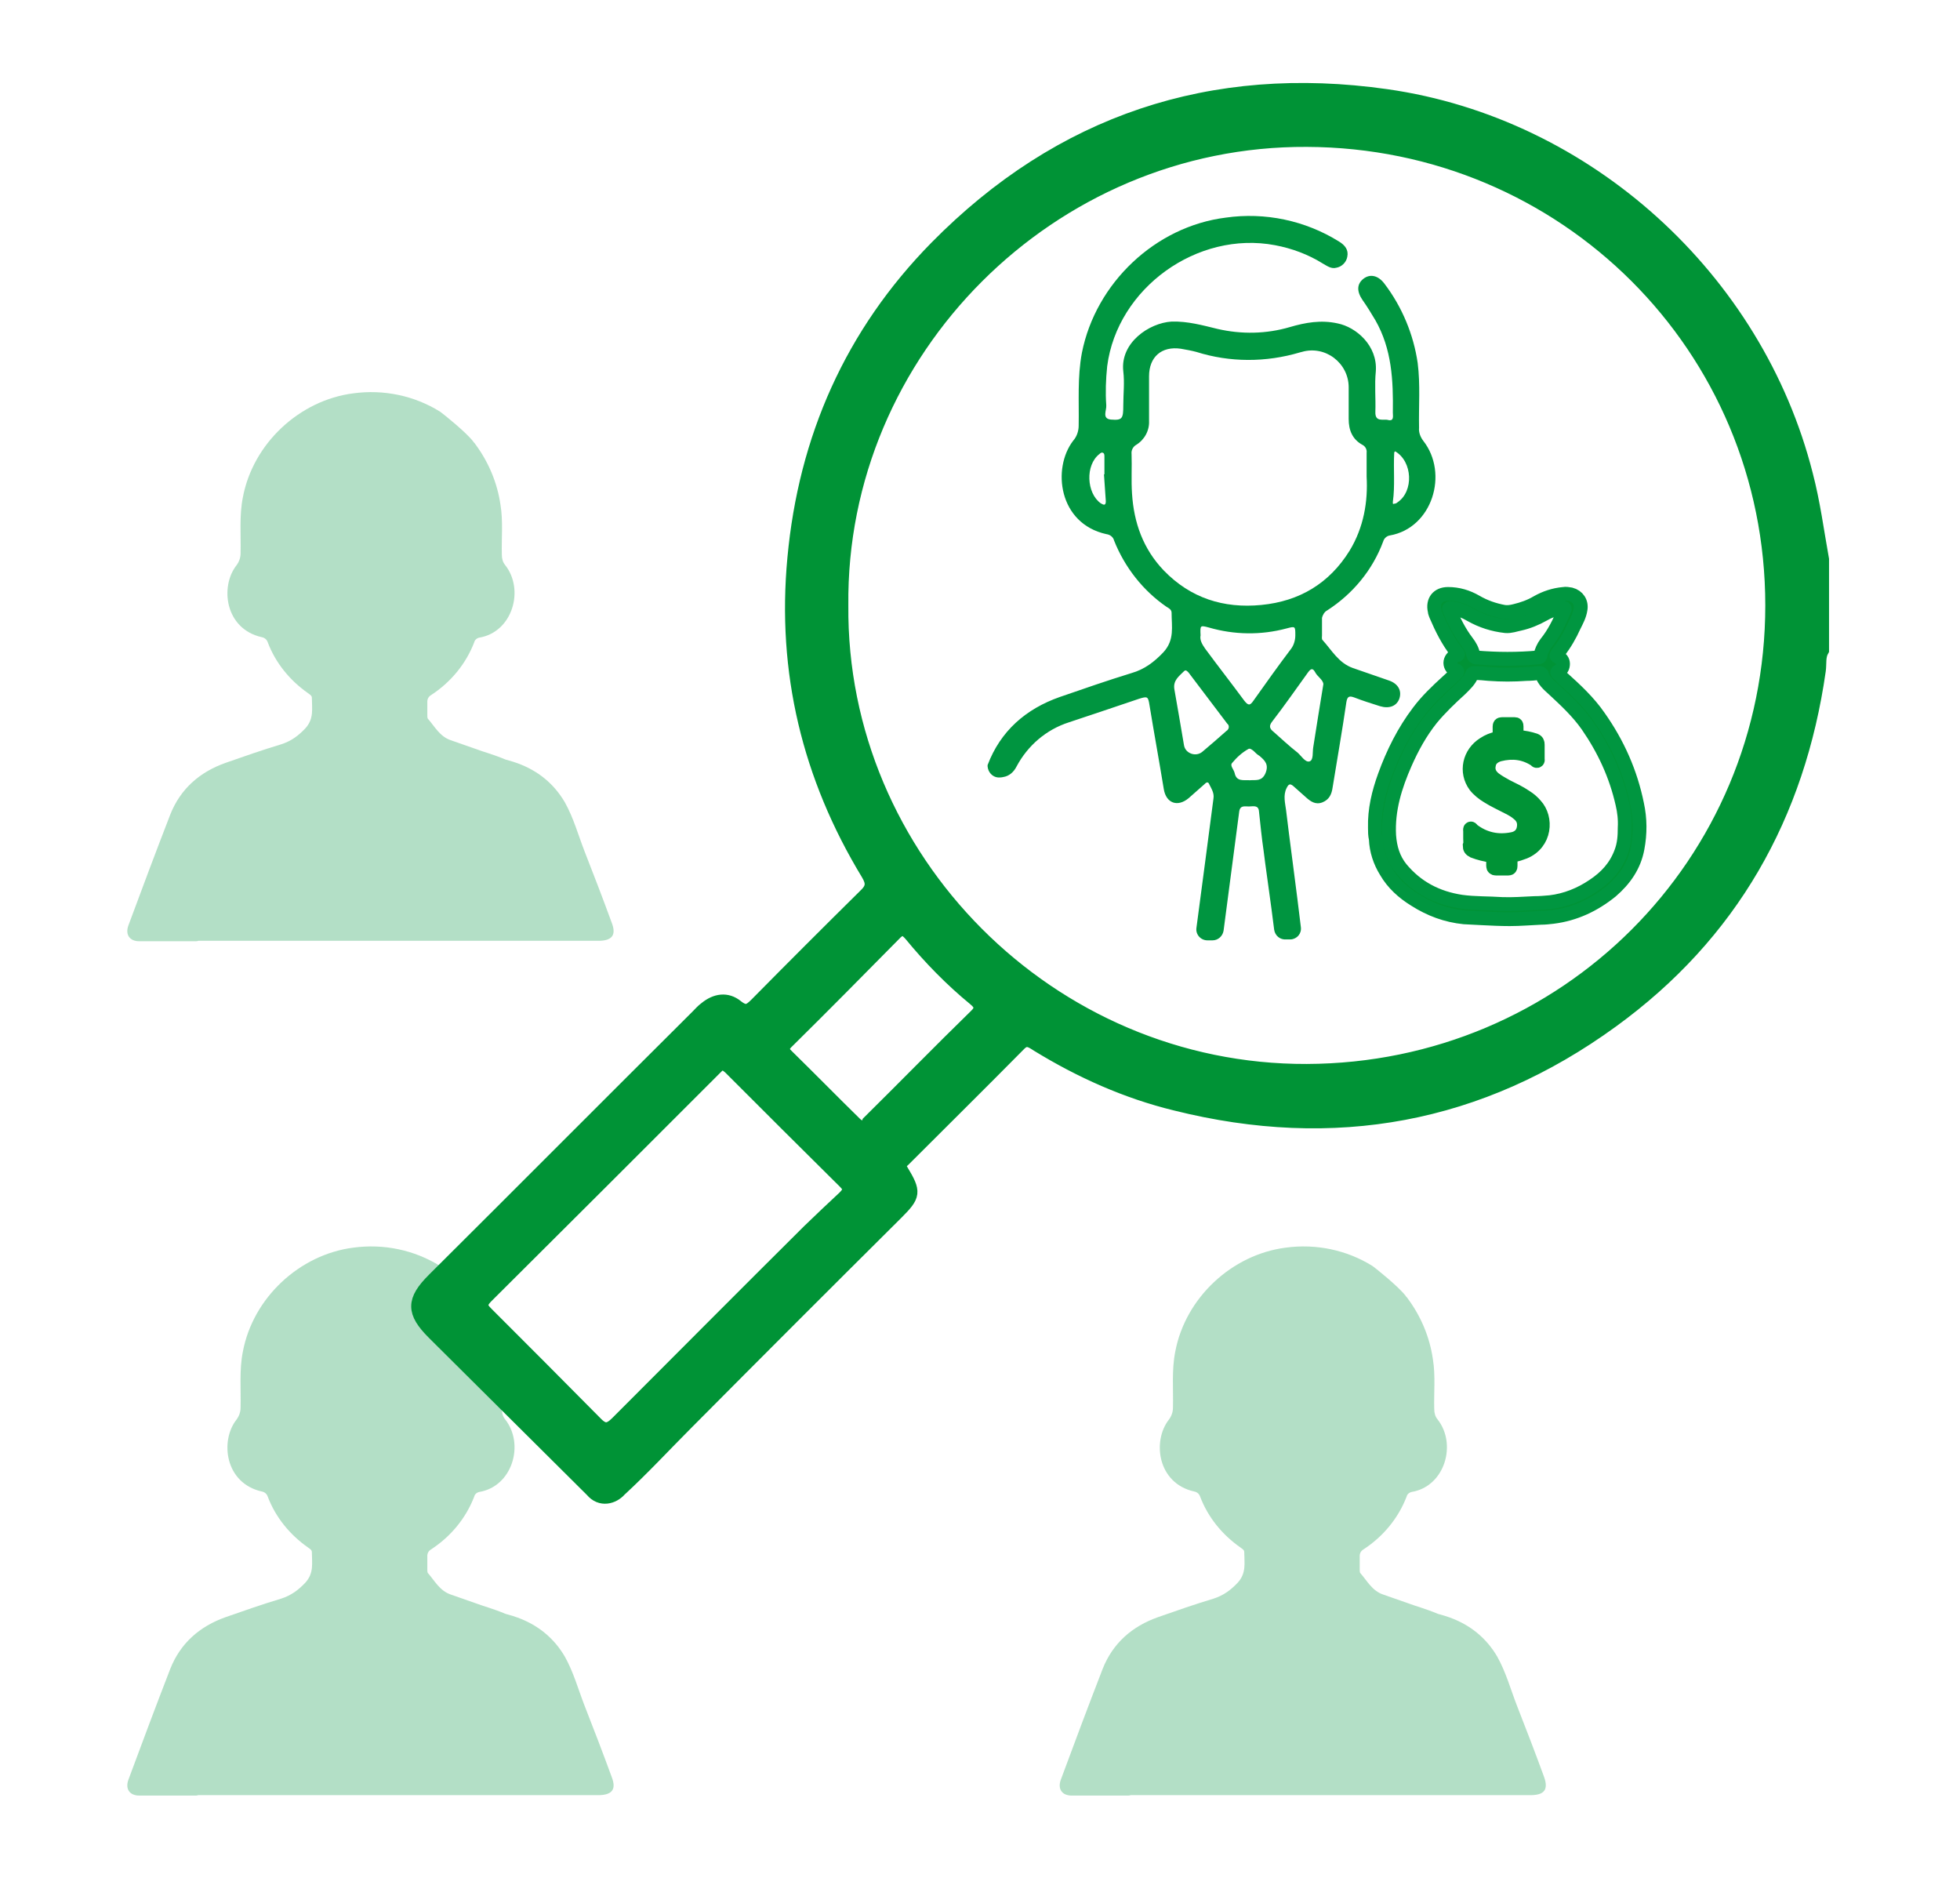
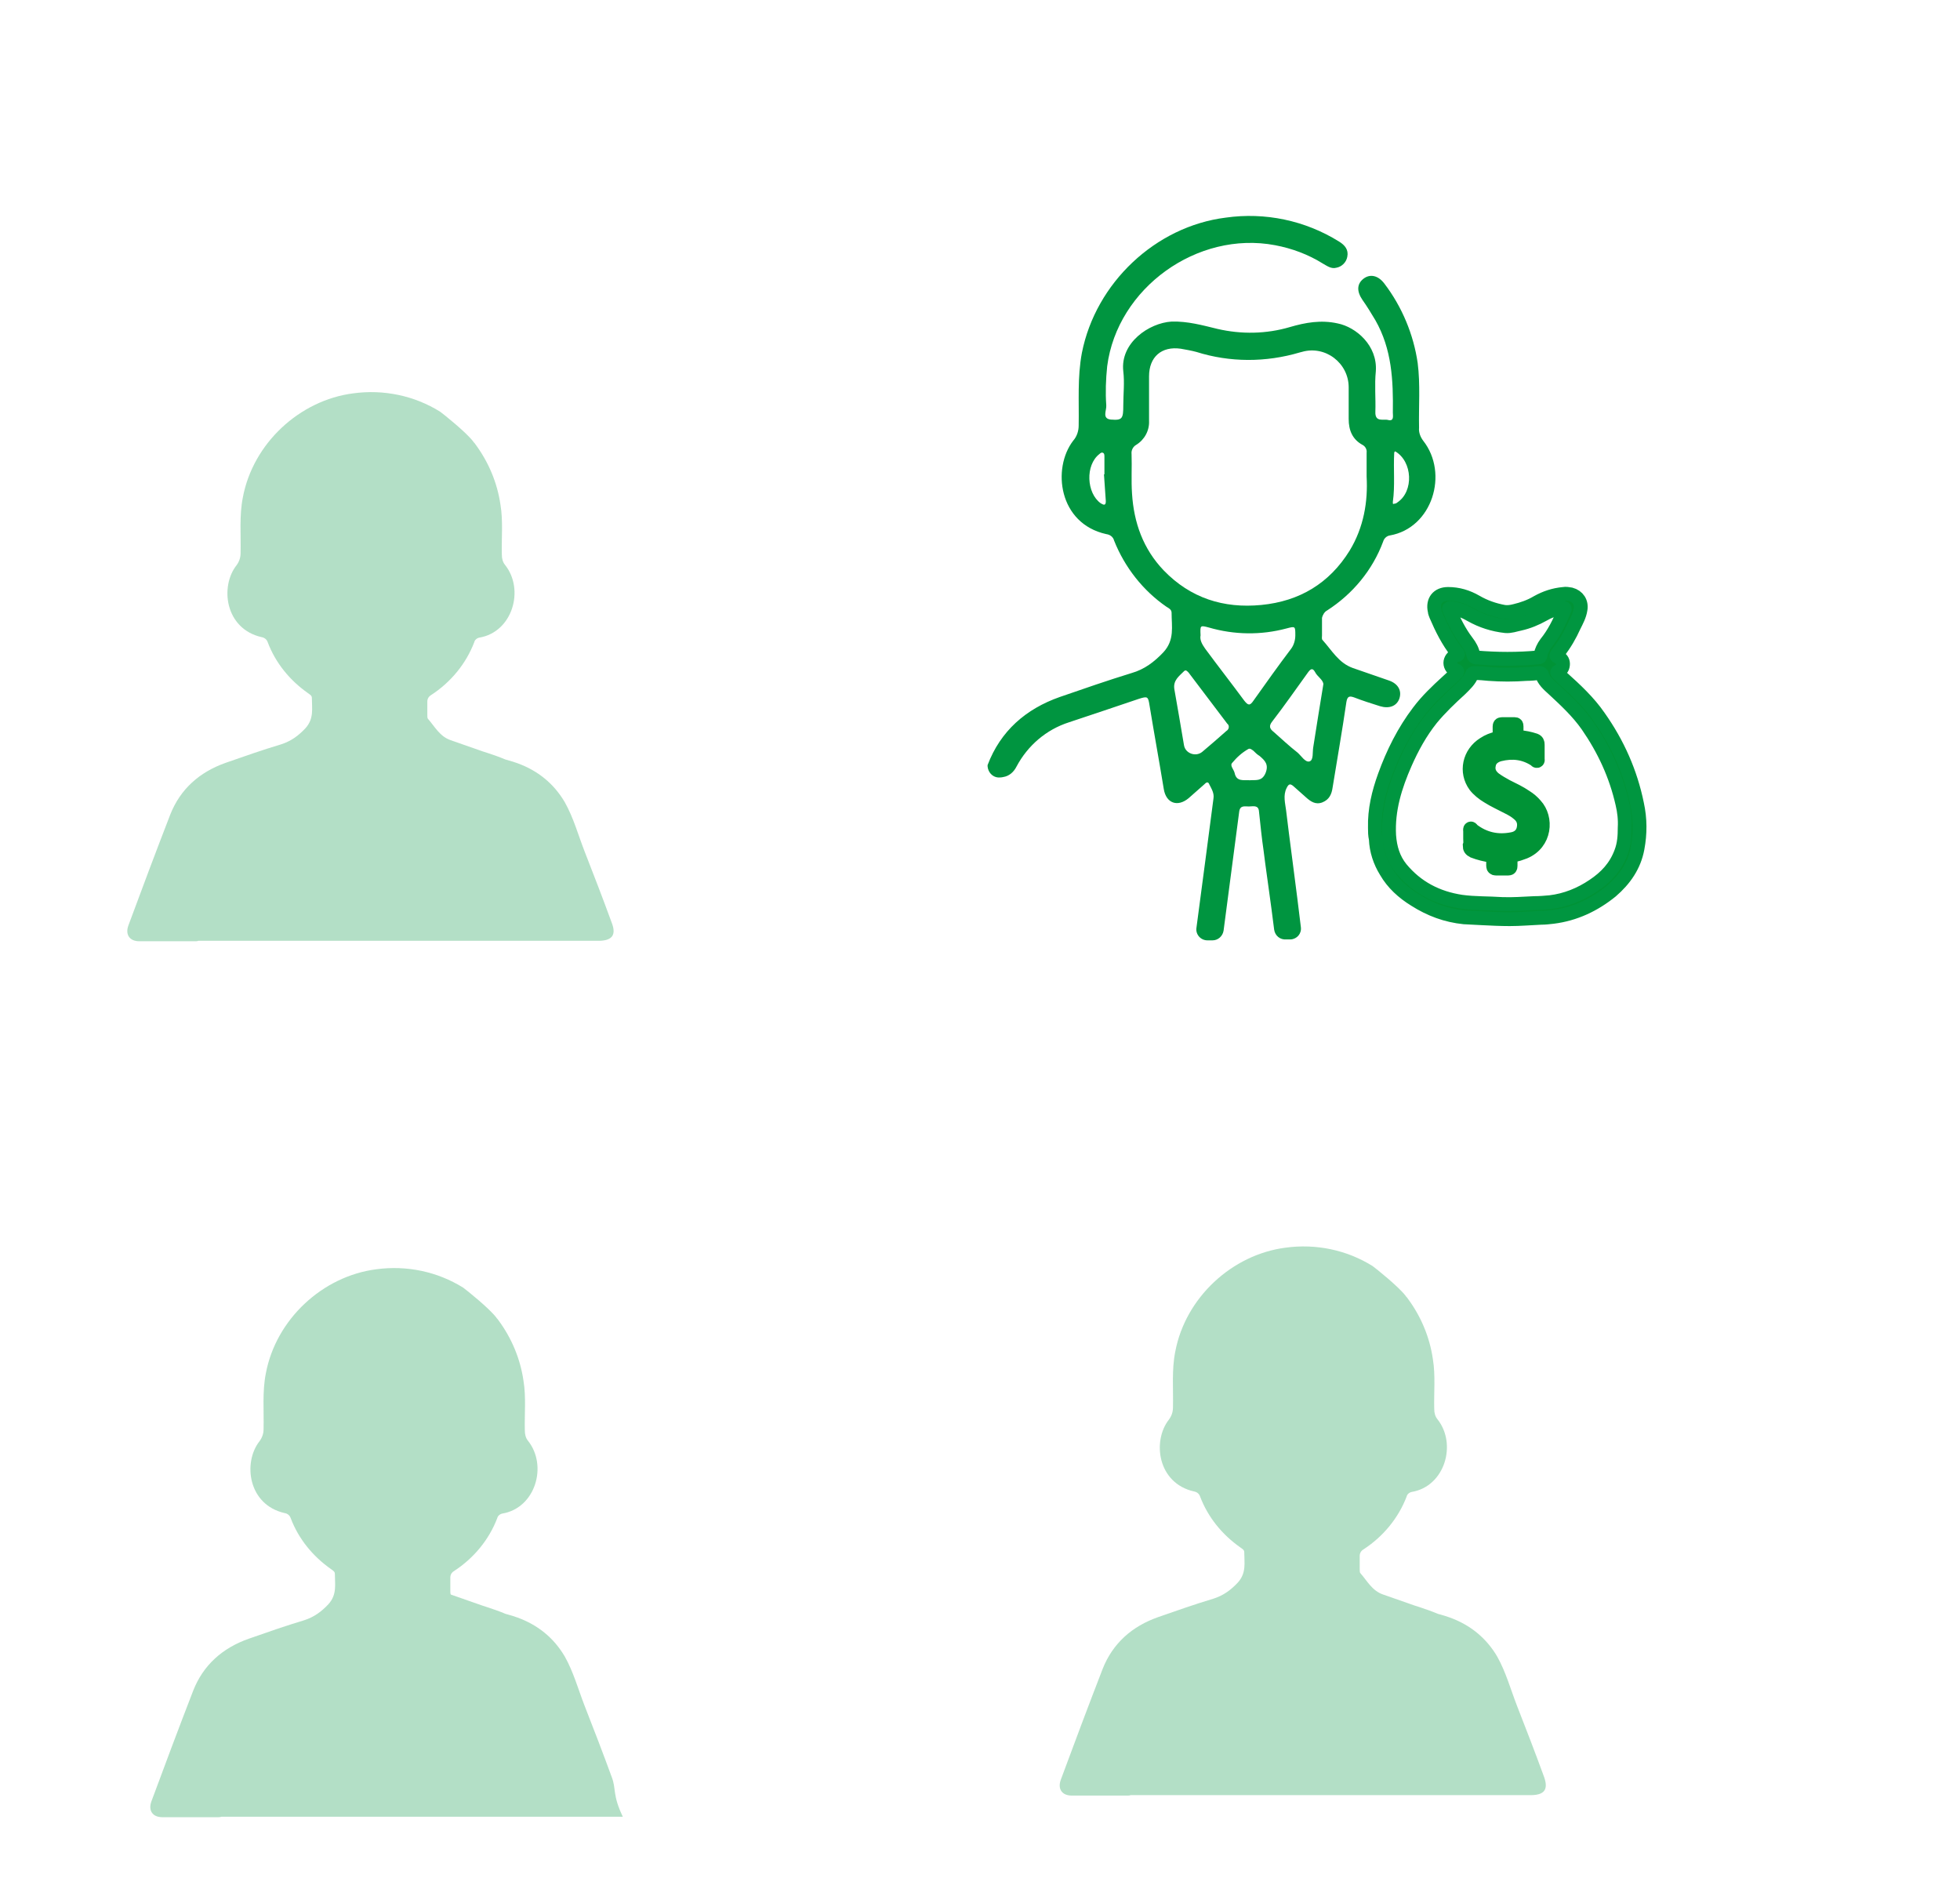
<svg xmlns="http://www.w3.org/2000/svg" id="Livello_1" x="0px" y="0px" viewBox="0 0 426.1 409.7" style="enable-background:new 0 0 426.1 409.7;" xml:space="preserve">
  <style type="text/css">	.st0{opacity:0.3;fill:#009540;}	.st1{fill:#009540;}	.st2{fill:#009336;stroke:#009336;stroke-width:3.059;stroke-miterlimit:10;}	.st3{fill:#009336;stroke:#009640;stroke-width:3;stroke-miterlimit:10;}	.st4{fill:#009336;stroke:#009336;stroke-width:3;stroke-miterlimit:10;}</style>
  <g>
-     <path class="st0" d="M133,386.3c-1.9-5.2-3.9-10.4-5.9-15.5c-1.4-3.6-2.4-7.3-4.3-10.7c-2.4-4.1-5.9-6.9-10.3-8.5   c-0.5-0.2-1.5-0.5-2.6-0.8c-2.6-1.1-5.2-1.8-5.9-2.1c-2-0.7-4-1.4-6-2.1c-2.4-0.8-3.5-3-5-4.7c-0.1-0.2-0.1-0.5-0.1-0.8   c0-1,0-1.9,0-2.9c0-0.6,0.3-1.1,0.8-1.4c4.3-2.8,7.6-6.8,9.4-11.5c0.1-0.5,0.6-0.9,1.1-1c7.2-1.2,9.9-10.4,5.6-15.8   c-0.5-0.6-0.7-1.4-0.7-2.2c-0.1-3.6,0.3-7.3-0.3-10.9c-0.7-4.8-2.6-9.3-5.5-13.2c-0.1-0.2-0.3-0.3-0.4-0.5c-1.5-2-6.5-6-7.2-6.5   c-5.6-3.5-12.3-4.9-18.9-4c-11.7,1.5-21.8,10.9-24,22.6c-0.8,4-0.4,8.1-0.5,12.2c0,0.9-0.3,1.8-0.9,2.6c-3.6,4.6-2.5,13.8,5.5,15.6   c0.6,0.1,1.1,0.5,1.3,1.1c1.7,4.5,4.8,8.3,8.8,11.1c0.4,0.3,0.8,0.5,0.8,1c0,2.3,0.5,4.5-1.4,6.6c-1.5,1.6-3.1,2.8-5.3,3.5   c-4,1.2-8,2.6-12,4c-5.7,2-9.9,5.7-12.1,11.3c-3.1,8-6.1,16-9.1,24.1c-0.7,2,0.3,3.4,2.4,3.4c4,0,8,0,12.1,0c0.2,0,0.5,0,0.7-0.1   c3.3,0,9.5,0,9.8,0h38.5l39,0C133.1,390.1,134,388.9,133,386.3z" />
+     <path class="st0" d="M133,386.3c-1.9-5.2-3.9-10.4-5.9-15.5c-1.4-3.6-2.4-7.3-4.3-10.7c-2.4-4.1-5.9-6.9-10.3-8.5   c-0.5-0.2-1.5-0.5-2.6-0.8c-2.6-1.1-5.2-1.8-5.9-2.1c-2-0.7-4-1.4-6-2.1c-0.1-0.2-0.1-0.5-0.1-0.8   c0-1,0-1.9,0-2.9c0-0.6,0.3-1.1,0.8-1.4c4.3-2.8,7.6-6.8,9.4-11.5c0.1-0.5,0.6-0.9,1.1-1c7.2-1.2,9.9-10.4,5.6-15.8   c-0.5-0.6-0.7-1.4-0.7-2.2c-0.1-3.6,0.3-7.3-0.3-10.9c-0.7-4.8-2.6-9.3-5.5-13.2c-0.1-0.2-0.3-0.3-0.4-0.5c-1.5-2-6.5-6-7.2-6.5   c-5.6-3.5-12.3-4.9-18.9-4c-11.7,1.5-21.8,10.9-24,22.6c-0.8,4-0.4,8.1-0.5,12.2c0,0.9-0.3,1.8-0.9,2.6c-3.6,4.6-2.5,13.8,5.5,15.6   c0.6,0.1,1.1,0.5,1.3,1.1c1.7,4.5,4.8,8.3,8.8,11.1c0.4,0.3,0.8,0.5,0.8,1c0,2.3,0.5,4.5-1.4,6.6c-1.5,1.6-3.1,2.8-5.3,3.5   c-4,1.2-8,2.6-12,4c-5.7,2-9.9,5.7-12.1,11.3c-3.1,8-6.1,16-9.1,24.1c-0.7,2,0.3,3.4,2.4,3.4c4,0,8,0,12.1,0c0.2,0,0.5,0,0.7-0.1   c3.3,0,9.5,0,9.8,0h38.5l39,0C133.1,390.1,134,388.9,133,386.3z" />
    <g id="Livello_2_3_">
      <g id="Livello_1-2_2_">
        <path class="st1" d="M288.5,132.7c5.6-3.6,9.9-8.8,12.2-15c0.2-0.7,0.8-1.2,1.4-1.3c9.3-1.6,12.9-13.5,7.3-20.6     c-0.6-0.8-1-1.8-0.9-2.8c-0.1-4.7,0.3-9.4-0.3-14.1c-0.9-6.2-3.4-12.2-7.2-17.2c-1.4-1.9-3.2-2.2-4.6-1.1     c-1.4,1.1-1.5,2.7-0.2,4.6c1,1.4,1.9,2.9,2.8,4.4c3.6,6.3,3.9,13.1,3.8,20.1c0,0.7,0.3,1.9-1,1.6c-1-0.3-2.9,0.6-2.8-1.8     c0.1-2.9-0.2-5.9,0.1-8.8c0.4-5.6-4.3-9.6-8.3-10.4c-3.6-0.8-7-0.2-10.4,0.8c-5.1,1.5-10.5,1.6-15.7,0.4c-3.3-0.8-6.5-1.7-10-1.6     c-4.9,0.3-11.2,4.6-10.5,10.8c0.3,2.5,0,4.9,0,7.4c0,2.9-0.2,3.3-2.7,3.1c-2-0.2-0.9-2-1-3.1c-0.2-2.8-0.1-5.6,0.2-8.5     c2.2-17,19.6-29.5,36.5-26.3c3.7,0.7,7.2,2,10.4,4c0.9,0.5,1.8,1.2,2.9,0.9c1.2-0.2,2.2-1.2,2.4-2.4c0.3-1.5-0.5-2.5-1.8-3.3     c-7.4-4.6-16.1-6.4-24.6-5.2c-15.3,1.9-28.3,14.2-31.3,29.4c-1,5.3-0.6,10.6-0.7,15.8c0,1.2-0.4,2.4-1.2,3.3     c-4.6,6-3.2,18,7.2,20.3c0.8,0.1,1.5,0.6,1.7,1.4c2.3,5.8,6.3,10.9,11.4,14.4c0.5,0.3,1.1,0.6,1.1,1.3c0,3,0.7,5.9-1.8,8.6     c-2,2.1-4.1,3.7-6.9,4.5c-5.2,1.6-10.4,3.4-15.6,5.2c-7.4,2.6-12.9,7.4-15.7,14.8c0,0.1,0,0.2,0,0.3c0.1,1.2,1,2.3,2.3,2.4     c0.3,0,0.7,0,1.1-0.1c1.3-0.2,2.3-1.1,2.9-2.3c2.4-4.5,6.4-8,11.4-9.6c5.1-1.7,10.2-3.4,15.2-5.1c1.9-0.6,2-0.5,2.3,1.4     c1,6.1,2.1,12.1,3.1,18.2c0.5,3.1,3,4,5.4,2c1.1-1,2.3-2,3.4-3c0.3-0.3,0.8-0.8,1.1,0c0.5,1,1.1,1.9,0.9,3.1     c-0.7,5.6-2.7,20.4-3.7,28.1c-0.2,1.4,0.9,2.7,2.4,2.7c0.4,0,0.7,0,1.1,0h0c1.2,0,2.2-0.9,2.4-2.1l3.4-25.9     c0.2-1.4,1.2-1.1,2.1-1.1c0.9,0,2.1-0.4,2.2,1.1c0.3,2.8,0.6,5.8,1,8.5c0.2,1.9,1.7,12.2,2.3,17.2c0.2,1.3,1.3,2.2,2.6,2.1     c0.2,0,0.3,0,0.5,0c0.2,0,0.3,0,0.5,0c1.4-0.1,2.4-1.3,2.2-2.7c-0.8-6.9-2.7-20.9-3.2-25.3c-0.2-1.6-0.7-3.3,0.1-4.9     c0.4-0.8,0.7-1.1,1.5-0.4c0.9,0.8,1.8,1.6,2.7,2.4c1,0.9,2.1,1.7,3.6,1.1c1.5-0.6,2-1.8,2.2-3.2c1-6.2,2.1-12.4,3-18.6     c0.2-1.2,0.6-1.4,1.7-1c1.8,0.7,3.7,1.3,5.6,1.9c2,0.6,3.6,0,4.2-1.6c0.6-1.7-0.2-3.3-2.3-4c-2.6-0.9-5.2-1.8-7.8-2.7     c-3.1-1.1-4.6-3.9-6.6-6.1c-0.2-0.2-0.1-0.7-0.1-1c0-1.3,0-2.5,0-3.8C287.5,133.8,287.9,133,288.5,132.7z M302.8,109.1     c0.5-3.5,0.1-7.1,0.3-10.7c0-0.1,0.1-0.2,0.2-0.3c3.8,2.2,4.1,8.7,0.5,11.1c-0.2,0.2-0.5,0.3-0.8,0.3     C302.8,109.7,302.8,109.4,302.8,109.1z M240,109.7c-0.2,0-0.5-0.2-0.7-0.3c-3.1-2.2-3.4-8.3-0.3-10.7c0.2-0.2,0.5-0.4,0.7-0.3     c0.4,0.1,0.4,0.5,0.4,0.9v3.8H240c0.1,1.9,0.3,3.9,0.4,5.8C240.4,109.2,240.4,109.7,240,109.7z M266.6,158.9     c-1.7,1.5-3.4,3-5.2,4.5c-1.4,1.2-3.7,0.4-4-1.4c-0.7-4.2-1.4-8.2-2.1-12.2c-0.3-1.9,1-2.8,2.1-3.9c0.4-0.4,0.7,0,1,0.3     c2.8,3.7,5.6,7.4,8.4,11.1c0.1,0.1,0.1,0.1,0.2,0.2C267.3,158,267.1,158.6,266.6,158.9z M262.8,136.4c5.5,1.6,11.3,1.7,16.9,0.2     c1.9-0.5,1.9-0.5,1.9,1.5c0,1-0.3,2.1-0.9,2.9c-2.8,3.7-5.5,7.5-8.2,11.3c-0.8,1.2-1.2,1-2,0c-2.8-3.8-5.7-7.5-8.5-11.3     c-0.7-1-1.2-1.9-1-2.9v0C260.9,135.9,260.9,135.9,262.8,136.4z M275.1,168.1c-0.8,1.8-2.1,1.4-3.4,1.5l0,0     c-1.3-0.1-2.9,0.4-3.3-1.6c-0.2-0.8-1.1-1.6-0.5-2.2c1-1.2,2.1-2.2,3.5-3c0.4-0.2,0.8,0.2,1.1,0.4c0.4,0.4,0.8,0.8,1.3,1.1     C275,165.3,275.9,166.2,275.1,168.1z M287.7,148.7L287.7,148.7c-0.8,4.8-1.5,9.3-2.2,13.7c-0.2,1.1,0.1,2.8-0.8,3.1     c-0.9,0.3-1.8-1.2-2.6-1.9c-1.8-1.4-3.5-3-5.2-4.5c-0.9-0.7-1.1-1.3-0.3-2.3c2.7-3.5,5.2-7.1,7.8-10.7c0.6-0.8,1-0.9,1.5,0     C286.4,147.1,287.6,147.7,287.7,148.7z M274.2,131.5c-8.2,0.8-15.4-1.5-21.2-7.5c-4.5-4.7-6.5-10.4-6.9-16.7     c-0.2-2.9,0-5.8-0.1-8.6c-0.1-0.8,0.3-1.6,1-2c1.8-1.1,2.9-3.1,2.8-5.2v-9.7c0-4.2,2.7-6.6,6.9-6c1.1,0.2,2.3,0.4,3.4,0.7     c7.3,2.3,15.1,2.3,22.5,0.1c0.1,0,0.3-0.1,0.4-0.1c5.1-1.5,10.2,2.4,10.2,7.7c0,2.3,0,4.6,0,6.9c0,2.4,0.8,4.4,3,5.6     c0.6,0.3,1,1,0.9,1.7v5.2l0,0c0.3,5.4-0.6,11-3.7,16.1C289,126.8,282.5,130.7,274.2,131.5z" />
      </g>
    </g>
    <g>
-       <path class="st2" d="M134.7,323.8c5.1-4.7,9.8-9.8,14.7-14.7c15.1-15.2,30.2-30.3,45.4-45.4c3.9-3.9,4-4.5,1.1-9.3    c-0.7-1.1-0.2-1.7,0.5-2.3c8.4-8.4,16.9-16.8,25.2-25.2c1.5-1.5,2.6-0.7,4,0.2c9.3,5.7,19.3,10.2,30,12.8    c34.4,8.6,66.2,2.8,94.8-18c25.9-18.8,40.5-44.6,45-76.2c0.2-1.5-0.1-3,0.7-4.4c0-6.5,0-13.1,0-19.7c-1.1-6.1-1.9-12.3-3.5-18.4    c-10.8-42.6-47.6-76.1-91.2-82.3c-38-5.4-70.9,5.6-97.8,32.9c-18.4,18.7-28.5,41.5-30.9,67.6c-2.3,24.6,3.2,47.4,16,68.5    c1.2,2,1.1,3.2-0.6,4.8c-7.9,7.8-15.8,15.7-23.6,23.6c-1.5,1.5-2.4,2.1-4.4,0.5c-2.1-1.7-4.5-1.3-6.6,0.4    c-0.7,0.5-1.3,1.2-1.9,1.8c-19.1,19-38.2,38.2-57.3,57.2c-4.5,4.5-4.5,7,0,11.5c11.5,11.4,22.9,22.8,34.4,34.2    C130.6,326.2,133.3,325.4,134.7,323.8z M182.9,131.6c-0.6-55.4,45.5-101.5,101.2-101.2c56.1,0.2,101.2,45,101.2,101.2    c0,56.1-45,101-101.2,101.2C228.2,233,182.4,186.7,182.9,131.6z M157.1,230.8c0.6,0.5,1.2,0.8,1.7,1.3    c8.3,8.3,16.5,16.5,24.9,24.8c1.3,1.3,1.2,2.1-0.1,3.4c-2.6,2.4-5.2,4.9-7.7,7.3c-13.9,13.8-27.8,27.8-41.7,41.7    c-1.8,1.8-3,1.9-4.8,0c-7.9-8-15.8-15.9-23.7-23.8c-1.3-1.3-1.5-2.1-0.1-3.6c16.7-16.6,33.3-33.2,49.9-49.8    C155.9,231.7,156.4,231.2,157.1,230.8z M187.4,245.4c-0.5-0.4-1.1-0.7-1.5-1.1c-5-4.9-9.8-9.8-14.8-14.7c-1.4-1.3-1.1-2.2,0.2-3.4    c7.8-7.7,15.4-15.4,23.1-23.2c1.6-1.7,2.5-1.2,3.7,0.2c4.1,5,8.8,9.8,13.8,13.9c1.6,1.3,1.7,2.4,0.2,3.8    c-7.8,7.6-15.4,15.4-23.2,23.1C188.7,244.6,188.1,245,187.4,245.4z" />
-     </g>
+       </g>
    <path class="st0" d="M133,200.6c-1.9-5.2-3.9-10.4-5.9-15.5c-1.4-3.6-2.4-7.3-4.3-10.7c-2.4-4.1-5.9-6.9-10.3-8.5   c-0.5-0.2-1.5-0.5-2.6-0.8c-2.6-1.1-5.2-1.8-5.9-2.1c-2-0.7-4-1.4-6-2.1c-2.4-0.8-3.5-3-5-4.7c-0.1-0.2-0.1-0.5-0.1-0.8   c0-1,0-1.9,0-2.9c0-0.6,0.3-1.1,0.8-1.4c4.3-2.8,7.6-6.8,9.4-11.5c0.1-0.5,0.6-0.9,1.1-1c7.2-1.2,9.9-10.4,5.6-15.8   c-0.5-0.6-0.7-1.4-0.7-2.2c-0.1-3.6,0.3-7.3-0.3-10.9c-0.7-4.8-2.6-9.3-5.5-13.2c-0.1-0.2-0.3-0.3-0.4-0.5c-1.5-2-6.5-6-7.2-6.5   c-5.6-3.5-12.3-4.9-18.9-4c-11.7,1.5-21.8,10.9-24,22.6c-0.8,4-0.4,8.1-0.5,12.2c0,0.9-0.3,1.8-0.9,2.6c-3.6,4.6-2.5,13.8,5.5,15.6   c0.6,0.1,1.1,0.5,1.3,1.1c1.7,4.5,4.8,8.3,8.8,11.1c0.4,0.3,0.8,0.5,0.8,1c0,2.3,0.5,4.5-1.4,6.6c-1.5,1.6-3.1,2.8-5.3,3.5   c-4,1.2-8,2.6-12,4c-5.7,2-9.9,5.7-12.1,11.3c-3.1,8-6.1,16-9.1,24.1c-0.7,2,0.3,3.4,2.4,3.4c4,0,8,0,12.1,0c0.2,0,0.5,0,0.7-0.1   c3.3,0,9.5,0,9.8,0h38.5l39,0C133.1,204.4,134,203.2,133,200.6z" />
    <path class="st0" d="M335.7,386.3c-1.9-5.2-3.9-10.4-5.9-15.5c-1.4-3.6-2.4-7.3-4.3-10.7c-2.4-4.1-5.9-6.9-10.3-8.5   c-0.5-0.2-1.5-0.5-2.6-0.8c-2.6-1.1-5.2-1.8-5.9-2.1c-2-0.7-4-1.4-6-2.1c-2.4-0.8-3.5-3-5-4.7c-0.1-0.2-0.1-0.5-0.1-0.8   c0-1,0-1.9,0-2.9c0-0.6,0.3-1.1,0.8-1.4c4.3-2.8,7.6-6.8,9.4-11.5c0.1-0.5,0.6-0.9,1.1-1c7.2-1.2,9.9-10.4,5.6-15.8   c-0.5-0.6-0.7-1.4-0.7-2.2c-0.1-3.6,0.3-7.3-0.3-10.9c-0.7-4.8-2.6-9.3-5.5-13.2c-0.1-0.2-0.3-0.3-0.4-0.5c-1.5-2-6.5-6-7.2-6.5   c-5.6-3.5-12.3-4.9-18.9-4c-11.7,1.5-21.8,10.9-24,22.6c-0.8,4-0.4,8.1-0.5,12.2c0,0.9-0.3,1.8-0.9,2.6c-3.6,4.6-2.5,13.8,5.5,15.6   c0.6,0.1,1.1,0.5,1.3,1.1c1.7,4.5,4.8,8.3,8.8,11.1c0.4,0.3,0.8,0.5,0.8,1c0,2.3,0.5,4.5-1.4,6.6c-1.5,1.6-3.1,2.8-5.3,3.5   c-4,1.2-8,2.6-12,4c-5.7,2-9.9,5.7-12.1,11.3c-3.1,8-6.1,16-9.1,24.1c-0.7,2,0.3,3.4,2.4,3.4c4,0,8,0,12.1,0c0.2,0,0.5,0,0.7-0.1   c3.3,0,9.5,0,9.8,0h38.5l39,0C335.8,390.1,336.6,388.9,335.7,386.3z" />
    <g id="mvPk3f_1_">
      <g>
        <path class="st3" d="M298.9,179.9c-0.1-3.9,0.8-7.6,2.1-11.2c1.8-5,4.2-9.8,7.4-14c1.8-2.4,4-4.5,6.2-6.5c0.7-0.6,1.4-1.3,2-1.9     c0.2-0.2,0.4-0.4-0.1-0.6c-0.7-0.2-1.2-0.9-1.2-1.6c0-0.7,0.5-1.4,1.2-1.6c0.6-0.2,0.6-0.2,0.2-0.7c-1.9-2.4-3.3-5.2-4.5-8     c-0.1-0.3-0.3-0.7-0.3-1c-0.5-2.2,0.7-3.7,2.9-3.7c2.2,0,4.2,0.6,6.1,1.7c1.9,1.1,3.9,1.8,6.1,2.2c0.8,0.1,1.5,0,2.3-0.2     c1.7-0.4,3.4-1,4.9-1.9c1.8-1,3.6-1.6,5.7-1.8c0.5-0.1,1,0,1.6,0.1c1.5,0.4,2.4,1.7,2.1,3.3c-0.2,1.3-0.8,2.4-1.4,3.6     c-0.9,2-2,3.9-3.4,5.7c-0.1,0.1-0.2,0.3-0.3,0.4c-0.2,0.3-0.2,0.4,0.2,0.6c0.7,0.3,1.1,0.8,1.1,1.5c0,0.7-0.3,1.3-1,1.6     c-0.4,0.2-0.3,0.3-0.1,0.5c0.3,0.3,0.6,0.6,0.9,0.9c2.9,2.6,5.8,5.3,8,8.5c4.1,5.8,6.9,12.1,8.3,19c0.7,3.2,0.7,6.4,0.1,9.6     c-0.7,3.8-2.8,6.8-5.7,9.3c-3.7,3-7.9,5-12.7,5.6c-0.9,0.1-1.7,0.2-2.6,0.2c-2.3,0.1-4.5,0.3-6.8,0.3c-2,0-4-0.1-6-0.2     c-1.3-0.1-2.6-0.1-3.9-0.2c-3.9-0.4-7.4-1.7-10.7-3.8c-2.6-1.6-4.8-3.6-6.3-6.2c-1.3-2.1-2.1-4.5-2.2-7     C298.9,181.5,298.9,180.7,298.9,179.9z M353.2,179.9c0.1-1.8-0.1-3.5-0.5-5.2c-1.4-6.2-4-11.8-7.6-17c-2.1-3-4.8-5.5-7.5-8     c-1-0.9-2-1.8-2.4-3.1c-0.1-0.2-0.2-0.3-0.5-0.3c-1,0.1-2,0.2-2.9,0.2c-2.7,0.2-5.4,0.2-8.1,0c-1-0.1-2.1-0.2-3.1-0.2     c-0.3,0-0.5,0-0.6,0.3c-0.5,1.3-1.5,2.2-2.5,3.2c-2.2,2-4.4,4.1-6.3,6.4c-2.4,3-4.2,6.3-5.7,9.7c-2.2,5-3.8,10.1-3.5,15.7     c0.2,2.7,0.9,5.1,2.6,7.2c3.4,4.1,7.8,6.4,13.1,7.2c2.9,0.4,5.9,0.3,8.8,0.5c2.4,0.1,4.7-0.1,7.1-0.2c1.1,0,2.3-0.1,3.4-0.2     c3.4-0.4,6.6-1.7,9.4-3.6c2.7-1.8,4.8-4,6-7.2C353.1,183.5,353.2,181.7,353.2,179.9z M327.7,143.2c2.3,0,4.5-0.1,6.7-0.3     c0.3,0,0.5-0.1,0.5-0.5c0.2-0.9,0.6-1.8,1.2-2.6c1.7-2.1,2.9-4.5,3.9-7c0.1-0.2,0.3-0.4,0.1-0.6c-0.2-0.2-0.4-0.1-0.7,0     c-1.4,0.2-2.7,0.7-3.9,1.4c-1.6,0.9-3.3,1.6-5.1,2c-1,0.2-2,0.6-3.1,0.5c-2.7-0.3-5.2-1.1-7.5-2.4c-1.4-0.8-2.8-1.4-4.4-1.5     c-0.4,0-0.5,0-0.3,0.4c1,2.4,2.2,4.8,3.8,6.9c0.7,0.9,1.2,1.8,1.4,2.9c0.1,0.3,0.2,0.4,0.5,0.5     C323.2,143.1,325.5,143.2,327.7,143.2z" />
        <path class="st4" d="M319.6,182.3c0-0.5,0-1.1,0-1.6c0-0.2-0.1-0.5,0.1-0.6c0.2-0.1,0.3,0.2,0.4,0.3c2.6,2,5.5,2.6,8.6,2     c1.2-0.2,2.2-0.9,2.5-2.2c0.3-1.3,0-2.4-1.1-3.3c-0.7-0.6-1.4-1-2.2-1.4c-1.5-0.8-3.1-1.5-4.5-2.4c-1-0.6-2-1.4-2.7-2.3     c-2.2-3-1.3-7.1,1.9-9.1c0.9-0.6,1.9-1,2.9-1.2c0.4-0.1,0.5-0.2,0.5-0.6c0-0.7,0-1.3,0-2c0-0.3,0.1-0.5,0.5-0.5     c0.9,0,1.9,0,2.8,0c0.3,0,0.4,0.1,0.4,0.5c0,0.6,0,1.2,0,1.8c0,0.4,0.1,0.5,0.5,0.5c1.2,0.1,2.3,0.3,3.5,0.7     c0.5,0.2,0.6,0.5,0.6,1c0,1,0,2.1,0,3.1c0,0.1,0.1,0.3-0.1,0.4c-0.2,0.1-0.3-0.1-0.4-0.2c-2.4-1.6-5-1.9-7.8-1.2     c-1.1,0.3-2.1,1-2.3,2.2c-0.3,1.3,0.2,2.3,1.2,3.1c0.8,0.6,1.7,1.1,2.6,1.6c1.4,0.7,2.9,1.4,4.2,2.3c0.8,0.5,1.5,1.1,2.1,1.8     c2.6,2.8,2.2,8.3-2.4,10.2c-0.8,0.3-1.6,0.6-2.4,0.7c-0.4,0.1-0.6,0.2-0.6,0.7c0,0.5,0,1.1,0,1.6c0,0.4-0.1,0.6-0.5,0.6     c-0.9,0-1.8,0-2.7,0c-0.4,0-0.6-0.2-0.6-0.6c0-0.6,0-1.1,0-1.7c0-0.3-0.1-0.4-0.4-0.5c-1.3-0.2-2.6-0.5-3.9-1     c-0.6-0.3-0.8-0.6-0.8-1.2C319.7,183.3,319.6,182.8,319.6,182.3C319.6,182.3,319.6,182.3,319.6,182.3z" />
      </g>
    </g>
  </g>
</svg>